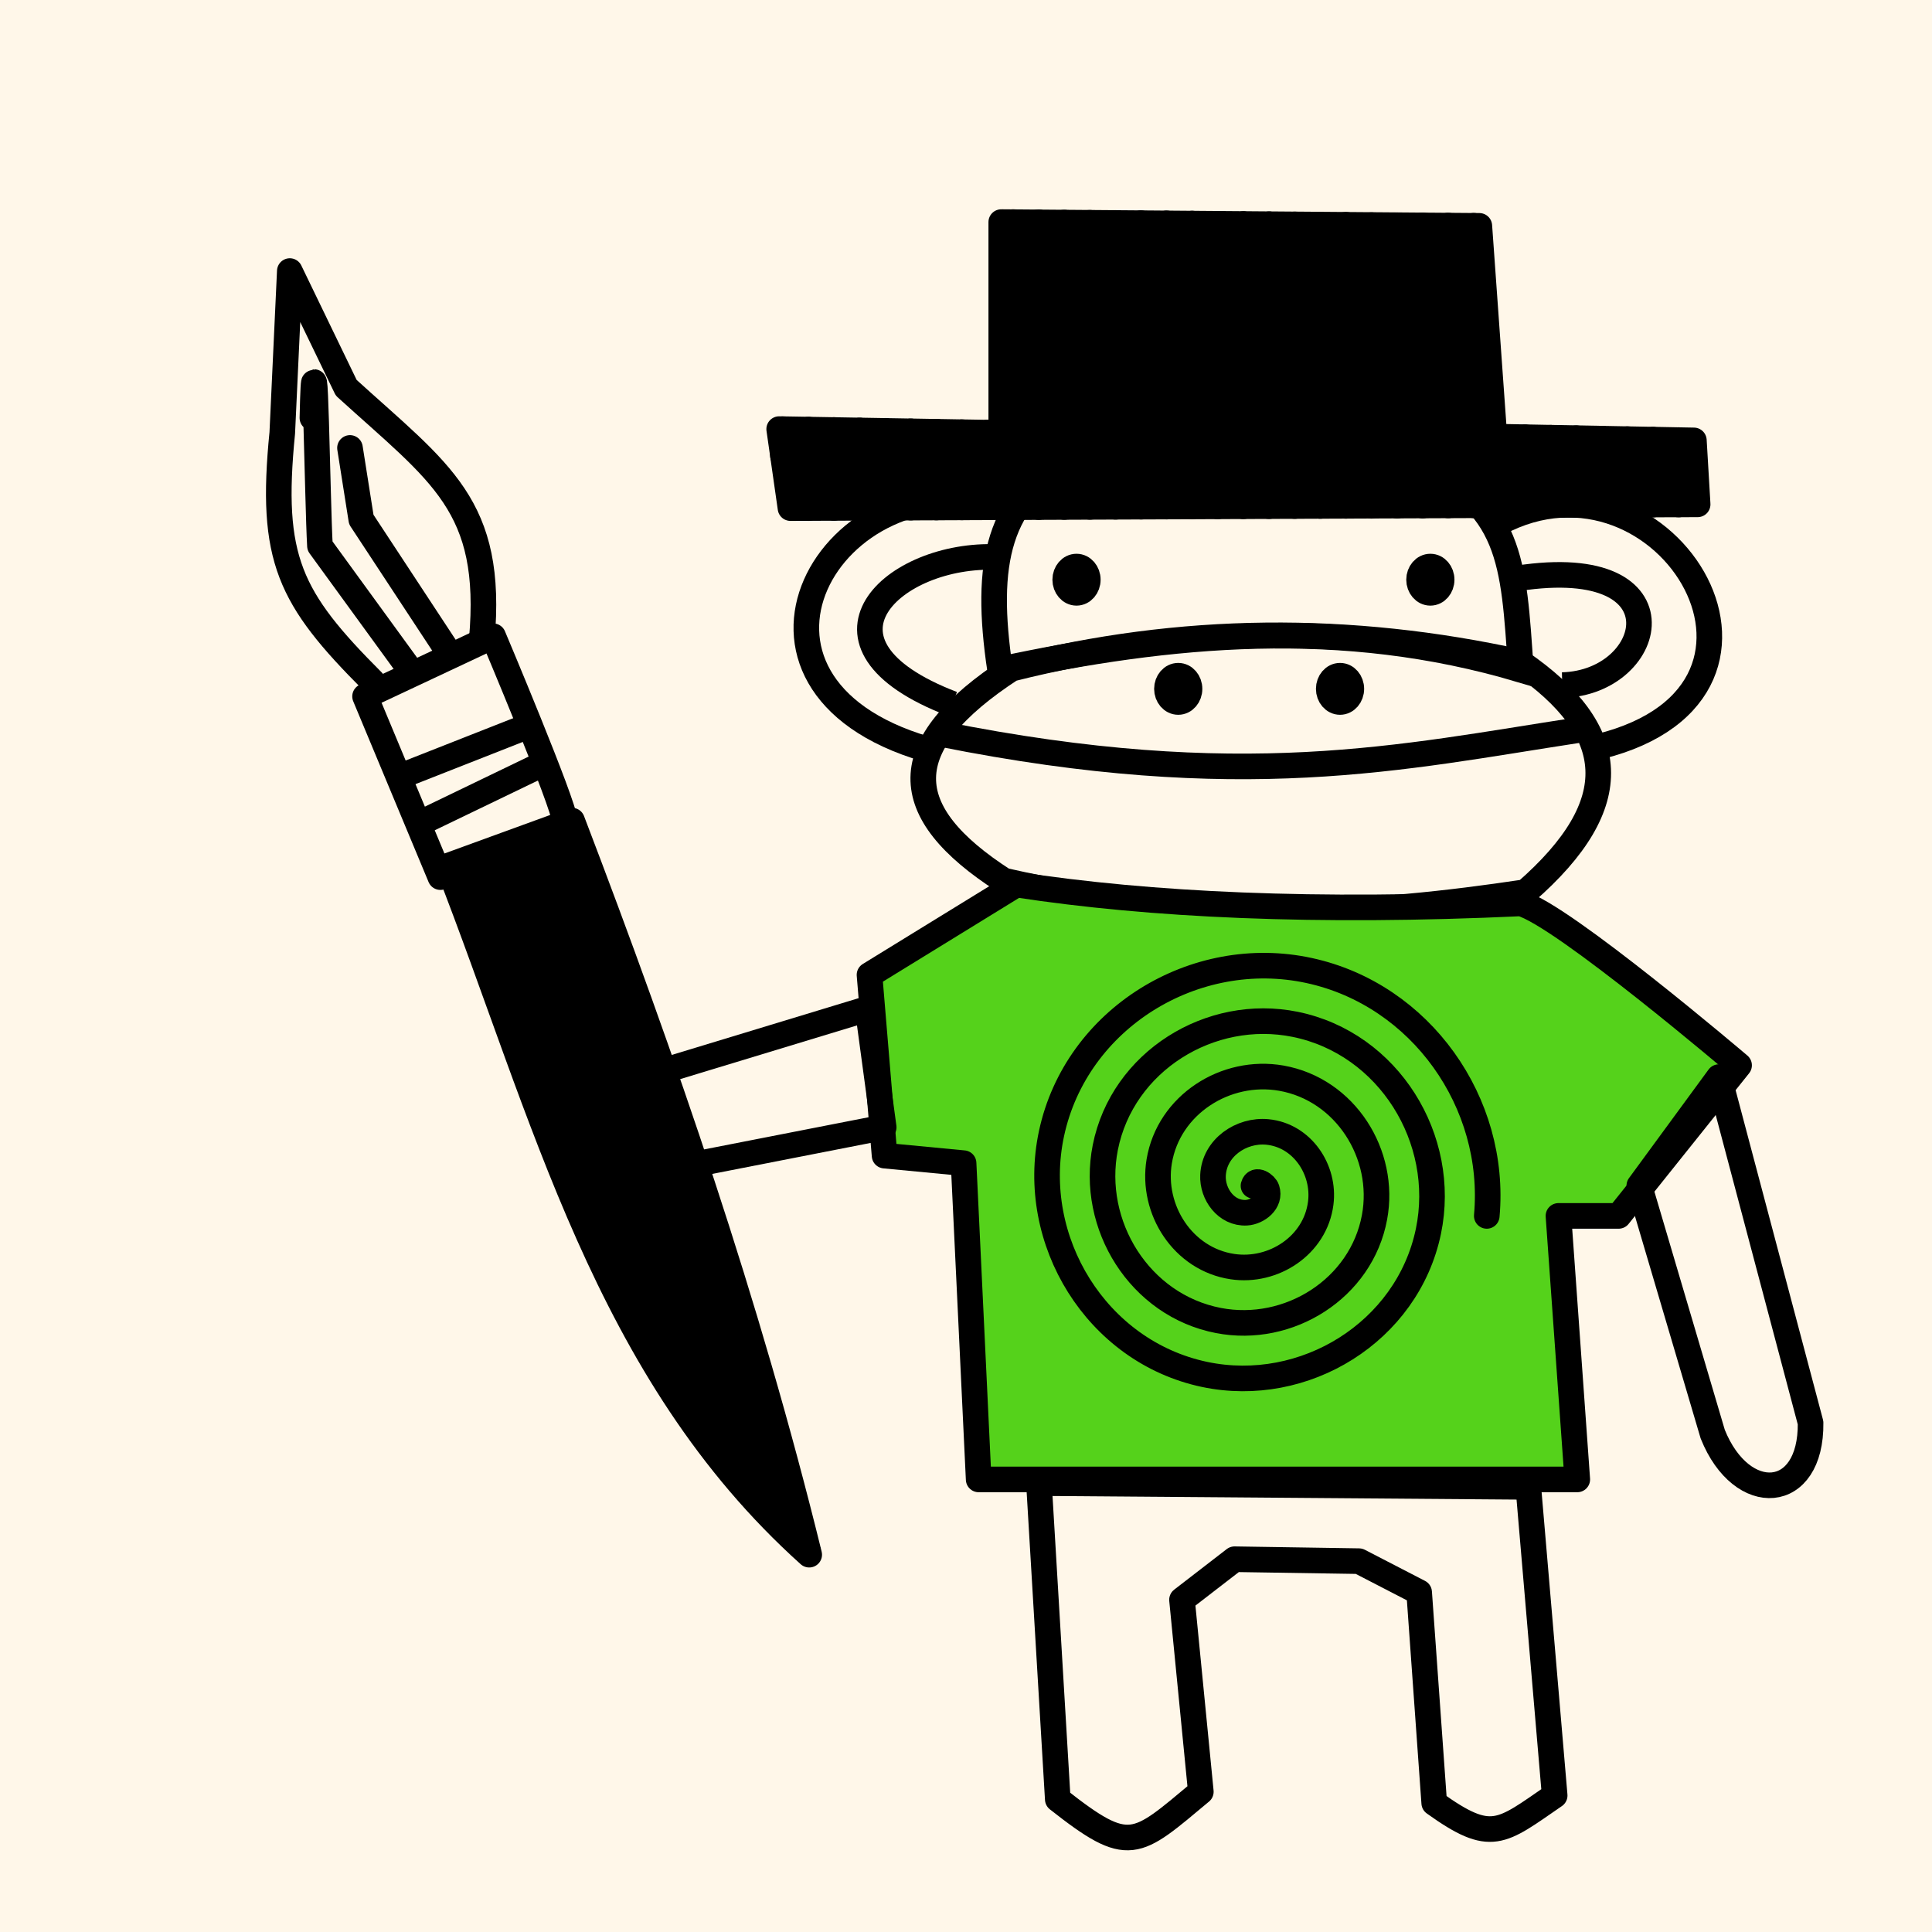
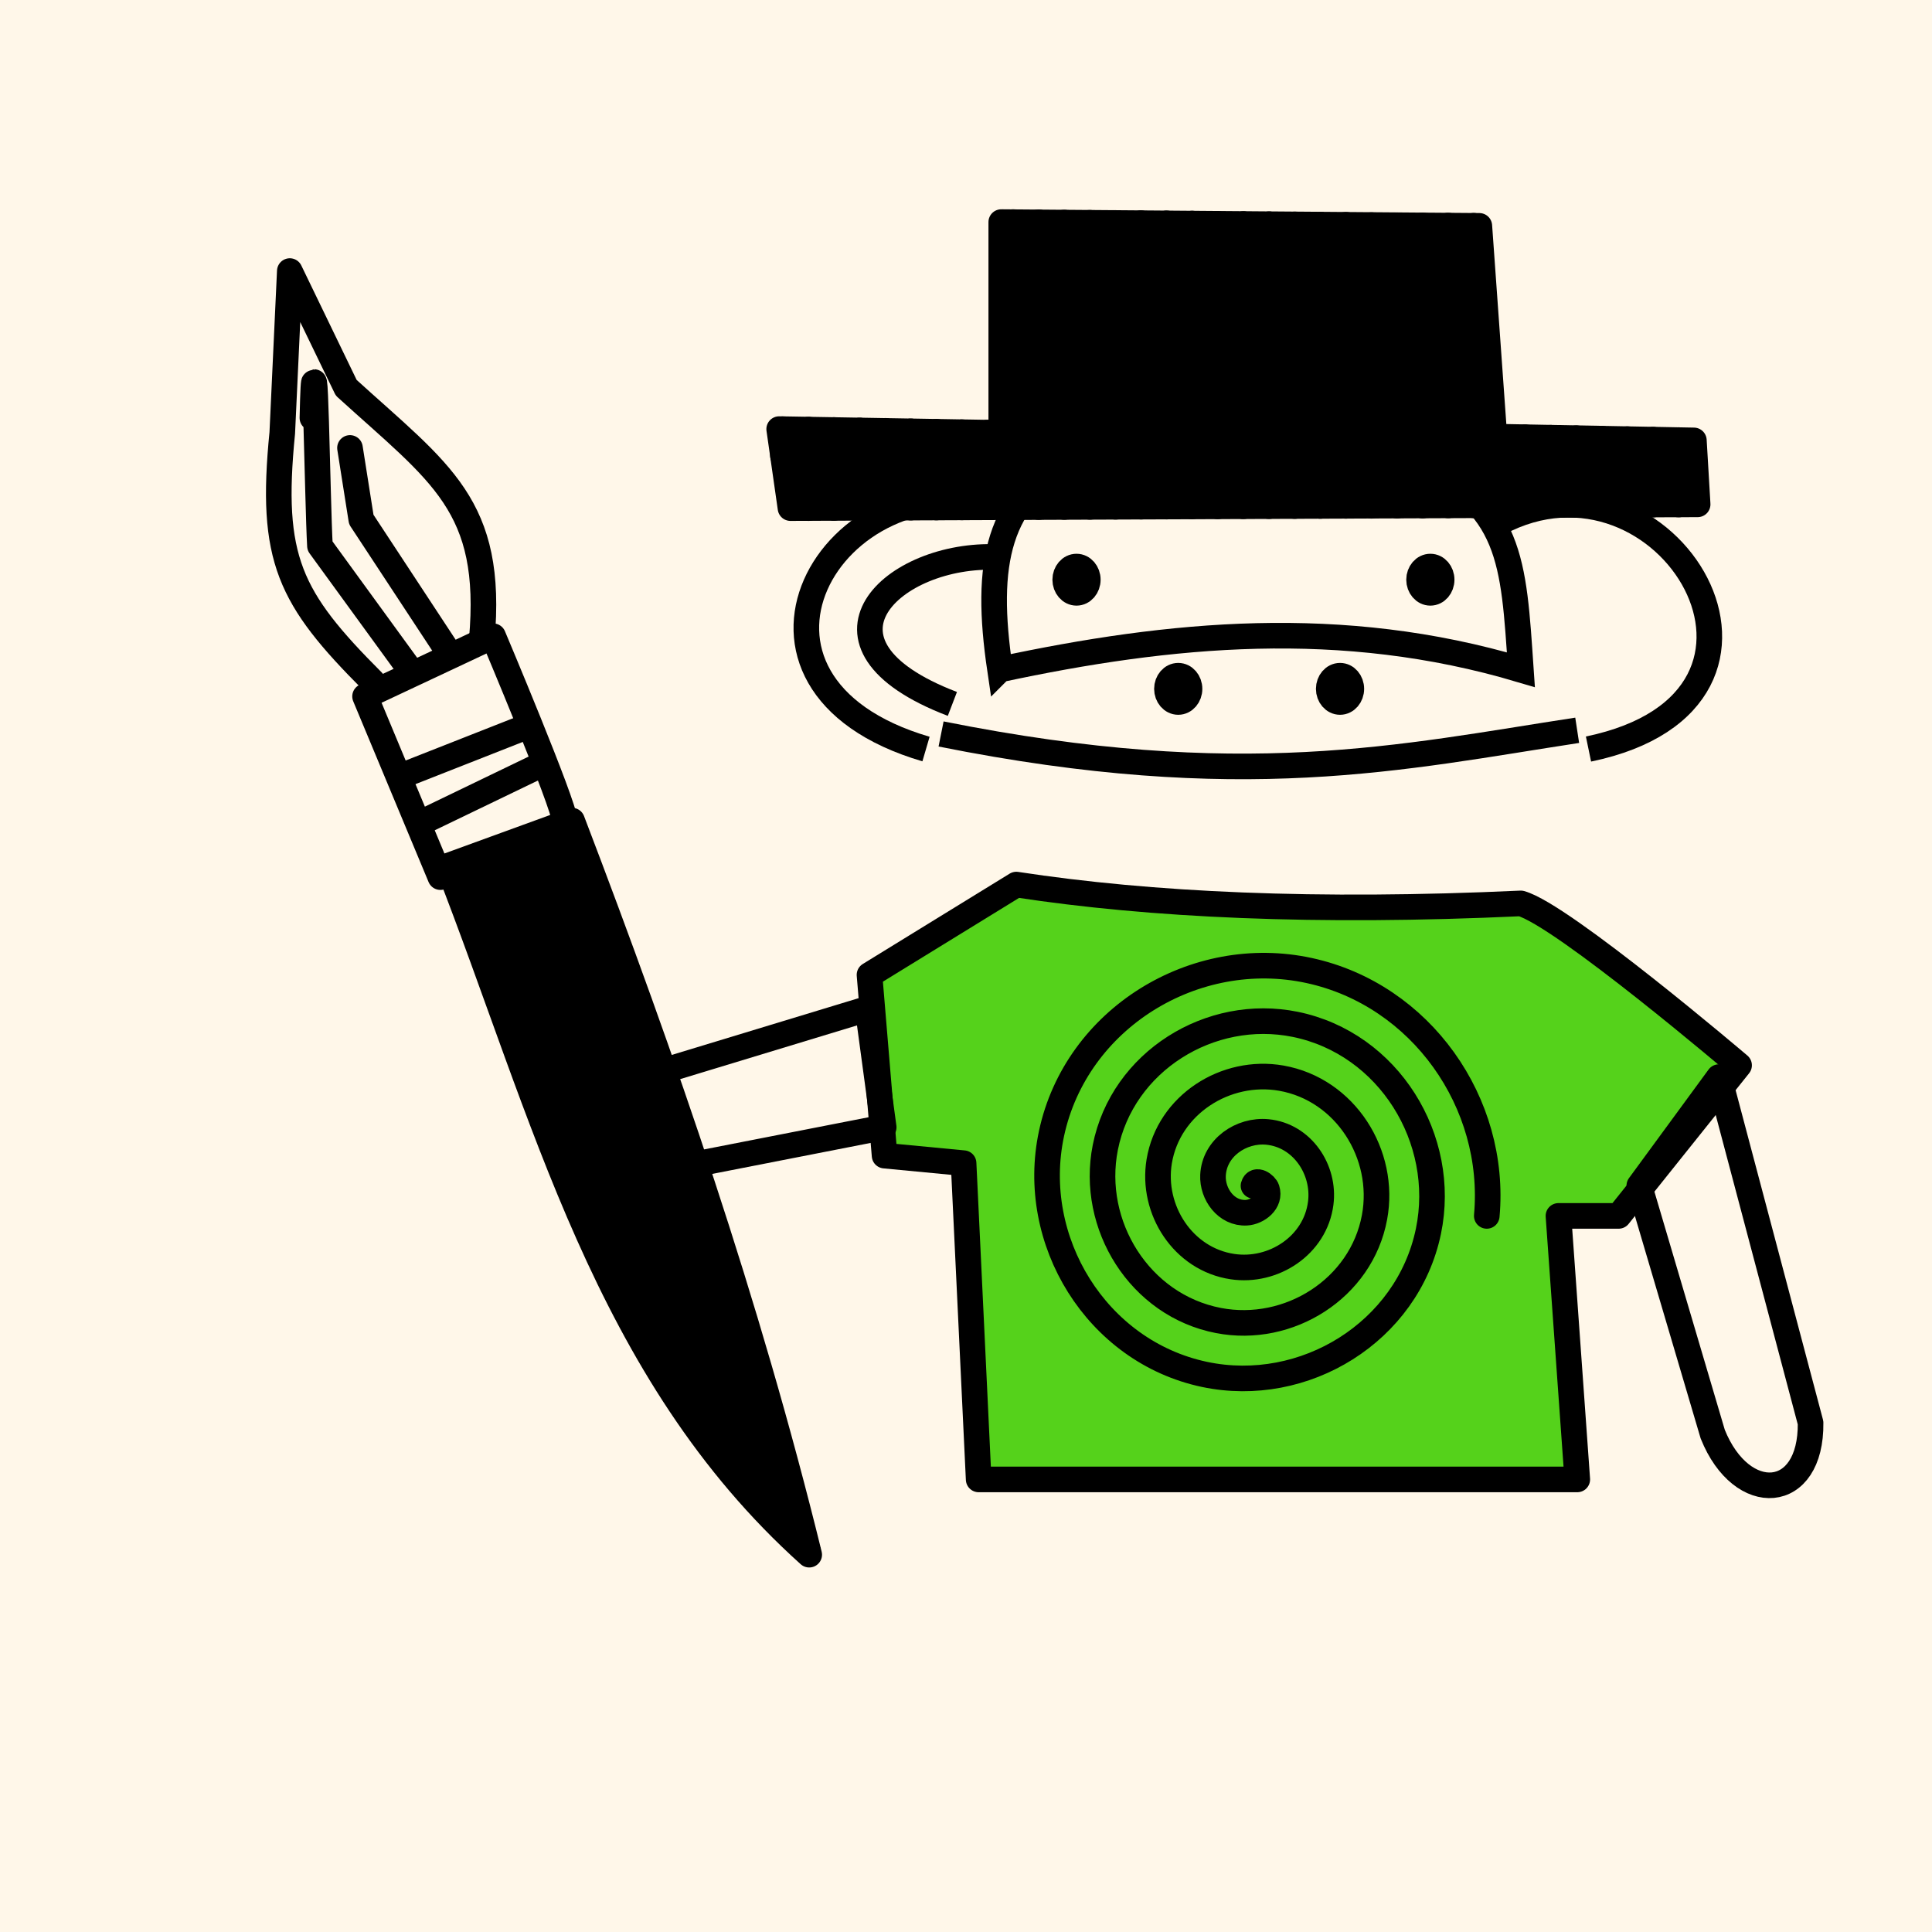
<svg xmlns="http://www.w3.org/2000/svg" xmlns:ns1="http://www.inkscape.org/namespaces/inkscape" xmlns:ns2="http://sodipodi.sourceforge.net/DTD/sodipodi-0.dtd" width="20mm" height="20mm" viewBox="0 0 20 20" version="1.1" id="0_svg8" ns1:version="1.2.1 (9c6d41e410, 2022-07-14)" ns2:docname="BackgroundPinkBunny.svg" xml:space="preserve">
  <defs id="0_defs2" />
  <ns2:namedview id="0_base" pagecolor="#ffffff" bordercolor="#666666" borderopacity="1.0" ns1:pageopacity="0.0" ns1:pageshadow="2" ns1:zoom="6.79" ns1:cx="89.322533" ns1:cy="56.111929" ns1:document-units="mm" ns1:current-layer="layer2" showgrid="0_false" ns1:window-width="1920" ns1:window-height="1057" ns1:window-x="-8" ns1:window-y="-8" ns1:window-maximized="1" ns1:showpageshadow="2" ns1:pagecheckerboard="false" ns1:deskcolor="#d1d1d1" />
  <g ns1:groupmode="layer" id="0_layer2" ns1:label="BackgroundPinkBunny">
    <rect style="display:inline;fill:#fff7e9;fill-opacity:1;stroke:none;stroke-width:0.265;stroke-linecap:round;stroke-linejoin:round;stroke-opacity:0.412;paint-order:stroke fill markers" id="0_rect4821" width="20" height="20" x="0" y="0" />
  </g>
  <defs id="1_defs2" />
  <ns2:namedview id="1_base" pagecolor="#ffffff" bordercolor="#666666" borderopacity="1.0" ns1:pageopacity="0.0" ns1:pageshadow="2" ns1:zoom="6.79" ns1:cx="89.617084" ns1:cy="56.111929" ns1:document-units="mm" ns1:current-layer="layer14" showgrid="1_false" ns1:window-width="1920" ns1:window-height="1057" ns1:window-x="-8" ns1:window-y="-8" ns1:window-maximized="1" ns1:showpageshadow="2" ns1:pagecheckerboard="0" ns1:deskcolor="#d1d1d1" />
  <g ns1:groupmode="layer" id="1_layer14" ns1:label="booboosuit" style="display:inline">
    <path style="fill:none;stroke:#000000;stroke-width:0.265;stroke-linecap:butt;stroke-linejoin:miter;stroke-opacity:1;stroke-dasharray:none" d="m 10.352,6.931 c -0.163,-1.101 -0.03,-1.777 0.779,-2.205 1.364,-0.537 2.419,-0.25 3.479,0.023 1.045,0.471 1.057,1.055 1.134,2.184 -1.858,-0.553 -3.636,-0.378 -5.391,-0.003 z" id="1_path3440" ns2:nodetypes="ccccc" />
-     <path style="fill:none;stroke:#000000;stroke-width:0.265;stroke-linecap:butt;stroke-linejoin:miter;stroke-opacity:1;stroke-dasharray:none" d="M 10.469,6.923 C 9.249,7.718 9.284,8.403 10.392,9.116 12.507,9.596 14.192,9.475 15.792,9.235 16.846,8.316 16.762,7.561 15.738,6.856 13.982,6.469 12.225,6.478 10.469,6.923 Z" id="1_path3442" ns2:nodetypes="ccccc" />
    <path style="fill:#55d21b;fill-opacity:1;stroke:#000000;stroke-width:0.265;stroke-linecap:butt;stroke-linejoin:round;stroke-opacity:1;stroke-dasharray:none" d="m 15.743,9.352 c 0.429,0.117 2.26,1.676 2.26,1.676 l -1.247,1.559 -0.623,-1e-6 0.195,2.728 H 10.131 L 9.975,12.041 9.157,11.963 9.001,10.092 10.521,9.157 c 1.394,0.213 3.1,0.293 5.222,0.195 z" id="1_path3540" ns2:nodetypes="ccccccccccc" />
-     <path style="fill:none;stroke:#000000;stroke-width:0.265;stroke-linecap:round;stroke-linejoin:round;stroke-opacity:1;stroke-dasharray:none" d="m 10.755,15.353 0.195,3.273 c 0.744,0.586 0.801,0.489 1.481,-0.078 l -0.195,-1.987 0.544,-0.42 1.288,0.02 0.623,0.322 0.156,2.182 c 0.594,0.425 0.685,0.308 1.247,-0.078 l -0.273,-3.195 z" id="1_path3542" ns2:nodetypes="ccccccccccc" />
    <path style="fill:none;stroke:#000000;stroke-width:0.265;stroke-linecap:butt;stroke-linejoin:round;stroke-dasharray:none;stroke-opacity:1" d="m 18.743,14.729 c 0.01,0.817 -0.713,0.865 -1.013,0.117 l -0.76,-2.572 0.824,-1.124 z" id="1_path3544" ns2:nodetypes="ccccc" />
    <path style="fill:none;stroke:#000000;stroke-width:0.265;stroke-linecap:butt;stroke-linejoin:round;stroke-opacity:1;stroke-dasharray:none" d="m 6.546,11.183 c -0.377,0.589 -0.191,0.533 0.312,0.935 L 9.148,11.67 8.982,10.443 Z" id="1_path3615" ns2:nodetypes="ccccc" />
    <path style="fill:none;stroke:#000000;stroke-width:0.265;stroke-linecap:butt;stroke-linejoin:miter;stroke-opacity:1;stroke-dasharray:none" d="M 10.443,5.222 C 8.559,4.739 7.281,7.078 9.586,7.754" id="1_path3706" ns2:nodetypes="cc" />
    <path style="fill:none;stroke:#000000;stroke-width:0.265;stroke-linecap:butt;stroke-linejoin:miter;stroke-opacity:1;stroke-dasharray:none" d="m 15.509,5.416 c 1.741,-0.934 3.408,1.825 0.935,2.338" id="1_path3708" ns2:nodetypes="cc" />
    <path style="fill:none;stroke:#000000;stroke-width:0.265;stroke-linecap:butt;stroke-linejoin:miter;stroke-opacity:1;stroke-dasharray:none" d="M 9.742,7.598 C 12.857,8.222 14.513,7.837 16.327,7.56" id="1_path3710" ns2:nodetypes="cc" />
    <ellipse style="display:inline;fill:none;stroke:#000000;stroke-width:0.265;stroke-linecap:round;stroke-linejoin:round;stroke-dasharray:none" id="1_path3669-7-6" cx="13.872" cy="7.131" rx="0.117" ry="0.136" />
    <ellipse style="display:inline;fill:none;stroke:#000000;stroke-width:0.265;stroke-linecap:round;stroke-linejoin:round;stroke-dasharray:none" id="1_path3669-7-8" cx="12.197" cy="7.131" rx="0.117" ry="0.136" />
    <path style="display:inline;fill:none;stroke:#000000;stroke-width:0.265;stroke-linecap:butt;stroke-linejoin:miter;stroke-opacity:1;stroke-dasharray:none" d="M 9.859,7.287 C 8.226,6.662 9.248,5.718 10.326,5.767" id="1_path4459" ns2:nodetypes="cc" />
-     <path style="display:inline;fill:none;stroke:#000000;stroke-width:0.265;stroke-linecap:butt;stroke-linejoin:miter;stroke-opacity:1;stroke-dasharray:none" d="m 15.626,6.001 c 1.856,-0.328 1.533,1.068 0.546,1.091" id="1_path4461" ns2:nodetypes="cc" />
  </g>
  <defs id="2_defs2" />
  <ns2:namedview id="2_base" pagecolor="#ffffff" bordercolor="#666666" borderopacity="1.0" ns1:pageopacity="0.0" ns1:pageshadow="2" ns1:zoom="6.79" ns1:cx="89.322533" ns1:cy="56.111929" ns1:document-units="mm" ns1:current-layer="svg8" showgrid="2_false" ns1:window-width="1920" ns1:window-height="1057" ns1:window-x="-8" ns1:window-y="-8" ns1:window-maximized="1" ns1:showpageshadow="2" ns1:pagecheckerboard="0" ns1:deskcolor="#d1d1d1" />
  <g ns1:groupmode="layer" id="2_layer26" ns1:label="spiral shirt" style="display:inline">
    <path ns2:type="spiral" style="fill:none;fill-rule:evenodd;stroke:#000000;stroke-width:0.265;stroke-linecap:round;stroke-linejoin:round" id="2_path9057" ns2:cx="13.36555" ns2:cy="12.196551" ns2:expansion="1" ns2:revolution="4.23" ns2:radius="2.4359591" ns2:argument="-13.883673" ns2:t0="0" d="m 13.366,12.197 c 0.022,-0.084 0.124,-0.012 0.139,0.036 0.042,0.131 -0.095,0.236 -0.212,0.243 -0.209,0.011 -0.355,-0.193 -0.346,-0.387 0.013,-0.285 0.292,-0.475 0.563,-0.449 0.361,0.035 0.597,0.391 0.552,0.738 -0.056,0.437 -0.49,0.719 -0.913,0.656 -0.513,-0.076 -0.841,-0.59 -0.759,-1.089 0.097,-0.588 0.689,-0.963 1.264,-0.862 0.664,0.117 1.086,0.789 0.965,1.44 -0.137,0.74 -0.888,1.209 -1.615,1.069 -0.816,-0.157 -1.331,-0.988 -1.172,-1.791 0.177,-0.892 1.087,-1.454 1.966,-1.275 0.968,0.197 1.577,1.187 1.379,2.142 -0.217,1.044 -1.286,1.699 -2.317,1.482 -1.119,-0.236 -1.822,-1.386 -1.585,-2.493 0.256,-1.195 1.485,-1.945 2.668,-1.688 1.157,0.251 1.944,1.37 1.838,2.54" transform="translate(-0.39,0.078)" />
  </g>
  <defs id="3_defs2" />
  <ns2:namedview id="3_base" pagecolor="#ffffff" bordercolor="#666666" borderopacity="1.0" ns1:pageopacity="0.0" ns1:pageshadow="2" ns1:zoom="6.79" ns1:cx="89.322533" ns1:cy="56.111929" ns1:document-units="mm" ns1:current-layer="svg8" showgrid="3_false" ns1:window-width="1920" ns1:window-height="1057" ns1:window-x="-8" ns1:window-y="-8" ns1:window-maximized="1" ns1:showpageshadow="2" ns1:pagecheckerboard="0" ns1:deskcolor="#d1d1d1" />
  <g ns1:groupmode="layer" id="3_layer21" ns1:label="paintbrush" style="display:inline" transform="translate(1.831,-0.74)">
    <path style="display:inline;fill:none;stroke:#000000;stroke-width:0.265px;stroke-linecap:round;stroke-linejoin:round;stroke-opacity:1" d="m 4.014,9.235 c 0,-0.156 -0.74,-1.909 -0.74,-1.909 L 1.948,7.949 2.728,9.82" id="3_path4512" />
    <path style="display:inline;fill:none;stroke:#000000;stroke-width:0.265px;stroke-linecap:round;stroke-linejoin:round;stroke-opacity:1" d="M 2.572,9.235 3.702,8.69" id="3_path4514" />
    <path style="display:inline;fill:none;stroke:#000000;stroke-width:0.265px;stroke-linecap:round;stroke-linejoin:round;stroke-opacity:1" d="M 2.338,8.767 3.624,8.261" id="3_path4516" />
    <path style="display:inline;fill:none;stroke:#000000;stroke-width:0.265px;stroke-linecap:round;stroke-linejoin:round;stroke-opacity:1" d="M 3.156,7.365 C 3.281,5.969 2.729,5.643 1.753,4.754 L 1.169,3.546 1.091,5.222 c -0.13,1.305 0.072,1.708 0.935,2.572" id="3_path4518" ns2:nodetypes="ccccc" />
    <path style="display:inline;fill:none;stroke:#000000;stroke-width:0.265px;stroke-linecap:round;stroke-linejoin:round;stroke-opacity:1" d="m 1.403,5.066 c 0.026,-1.208 0.052,0.883 0.078,1.325 L 2.416,7.676" id="3_path4528" ns2:nodetypes="ccc" />
    <path style="display:inline;fill:none;stroke:#000000;stroke-width:0.265px;stroke-linecap:round;stroke-linejoin:round;stroke-opacity:1" d="M 1.792,5.377 1.909,6.118 2.806,7.482" id="3_path4530" />
    <g id="3_g5718">
      <path style="display:inline;fill:none;stroke:#000000;stroke-width:0.265px;stroke-linecap:round;stroke-linejoin:round;stroke-opacity:1" d="M 4.091,9.235 C 5.047,11.737 5.908,14.237 6.546,16.834 4.438,14.94 3.809,12.269 2.806,9.703 Z" id="3_path4510" ns2:nodetypes="cccc" />
      <path style="fill:none;stroke:#000000;stroke-width:0.265px" d="M 2.823,9.697 V 9.748 m 0.265,0.705 V 9.6 M 3.352,9.504 v 1.672 m 0.265,0.722 V 9.408 M 3.881,9.312 v 3.293 m 0.265,0.646 V 9.378 m 0.265,0.702 v 3.76 m 0.265,0.531 v -3.57 m 0.265,0.74 v 3.304 m 0.265,0.422 v -2.963 m 0.265,0.791 v 2.548 m 0.265,0.337 v -2.056 m 0.265,0.879 v 1.487 m 0.265,0.275 v -0.823 m 0.265,1.017 v 0.058" id="3_path5716" />
    </g>
  </g>
  <defs id="4_defs2" />
  <ns2:namedview id="4_base" pagecolor="#ffffff" bordercolor="#666666" borderopacity="1.0" ns1:pageopacity="0.0" ns1:pageshadow="2" ns1:zoom="6.79" ns1:cx="89.322533" ns1:cy="56.111929" ns1:document-units="mm" ns1:current-layer="layer18" showgrid="4_false" ns1:window-width="1920" ns1:window-height="1057" ns1:window-x="-8" ns1:window-y="-8" ns1:window-maximized="1" ns1:showpageshadow="2" ns1:pagecheckerboard="0" ns1:deskcolor="#d1d1d1" />
  <g ns1:groupmode="layer" id="4_layer18" ns1:label="regular eyes" style="display:inline">
    <ellipse style="display:inline;fill:none;stroke:#000000;stroke-width:0.265;stroke-linecap:round;stroke-linejoin:round" id="4_path3669-7" cx="14.807" cy="6.001" rx="0.117" ry="0.136" />
    <ellipse style="display:inline;fill:none;stroke:#000000;stroke-width:0.265;stroke-linecap:round;stroke-linejoin:round" id="4_path3669-1-4" cx="11.144" cy="6.001" rx="0.117" ry="0.136" />
  </g>
  <defs id="5_defs2" />
  <ns2:namedview id="5_base" pagecolor="#ffffff" bordercolor="#666666" borderopacity="1.0" ns1:pageopacity="0.0" ns1:pageshadow="2" ns1:zoom="6.79" ns1:cx="89.322533" ns1:cy="56.111929" ns1:document-units="mm" ns1:current-layer="svg8" showgrid="5_false" ns1:window-width="1920" ns1:window-height="1057" ns1:window-x="-8" ns1:window-y="-8" ns1:window-maximized="1" ns1:showpageshadow="2" ns1:pagecheckerboard="0" ns1:deskcolor="#d1d1d1" />
  <g ns1:groupmode="layer" id="5_layer17" ns1:label="tophat" style="display:inline">
    <g id="5_g4004">
      <path style="fill:none;stroke:#000000;stroke-width:0.265px;stroke-linecap:round;stroke-linejoin:round;stroke-opacity:1" d="m 8.183,5.26 9.391,-0.039 -0.039,-0.662 -2.065,-0.039 -0.156,-2.182 -4.949,-0.039 -3e-6,2.182 -2.299,-0.039 z" id="5_path3882" ns2:nodetypes="ccccccccc" />
      <path style="fill:none;stroke:#000000;stroke-width:0.265px;stroke-linecap:round;stroke-linejoin:round" d="M 8.105,4.443 V 4.717 M 8.37,5.26 V 4.447 m 0.265,0.004 v 0.807 m 0.265,-0.001 v -0.801 m 0.265,0.004 V 5.256 M 9.428,5.255 V 4.465 m 0.265,0.004 V 5.254 M 9.957,5.253 V 4.474 m 0.265,0.004 v 0.773 m 0.265,-0.001 v -2.951 m 0.265,0.002 v 2.948 m 0.265,-0.001 V 2.304 m 0.265,0.002 v 2.941 m 0.265,-0.001 V 2.308 m 0.265,0.002 v 2.935 m 0.265,-0.001 v -2.932 m 0.265,0.002 V 5.243 m 0.265,-0.001 V 2.317 m 0.265,0.002 V 5.241 m 0.265,-0.001 V 2.321 m 0.265,0.002 v 2.916 m 0.265,-0.001 V 2.325 m 0.265,0.002 v 2.91 m 0.265,-0.001 v -2.906 m 0.265,0.002 v 2.903 m 0.265,-0.001 V 2.333 m 0.265,0.002 v 2.897 m 0.265,-0.001 v -2.894 m 0.265,2.183 v 0.709 m 0.265,-0.001 V 4.526 m 0.265,0.005 v 0.697 m 0.265,-0.001 V 4.536 m 0.265,0.005 v 0.685 m 0.265,-0.001 V 4.546 m 0.265,0.005 v 0.673 m 0.265,-0.001 V 4.556" id="5_path4002" />
    </g>
  </g>
</svg>